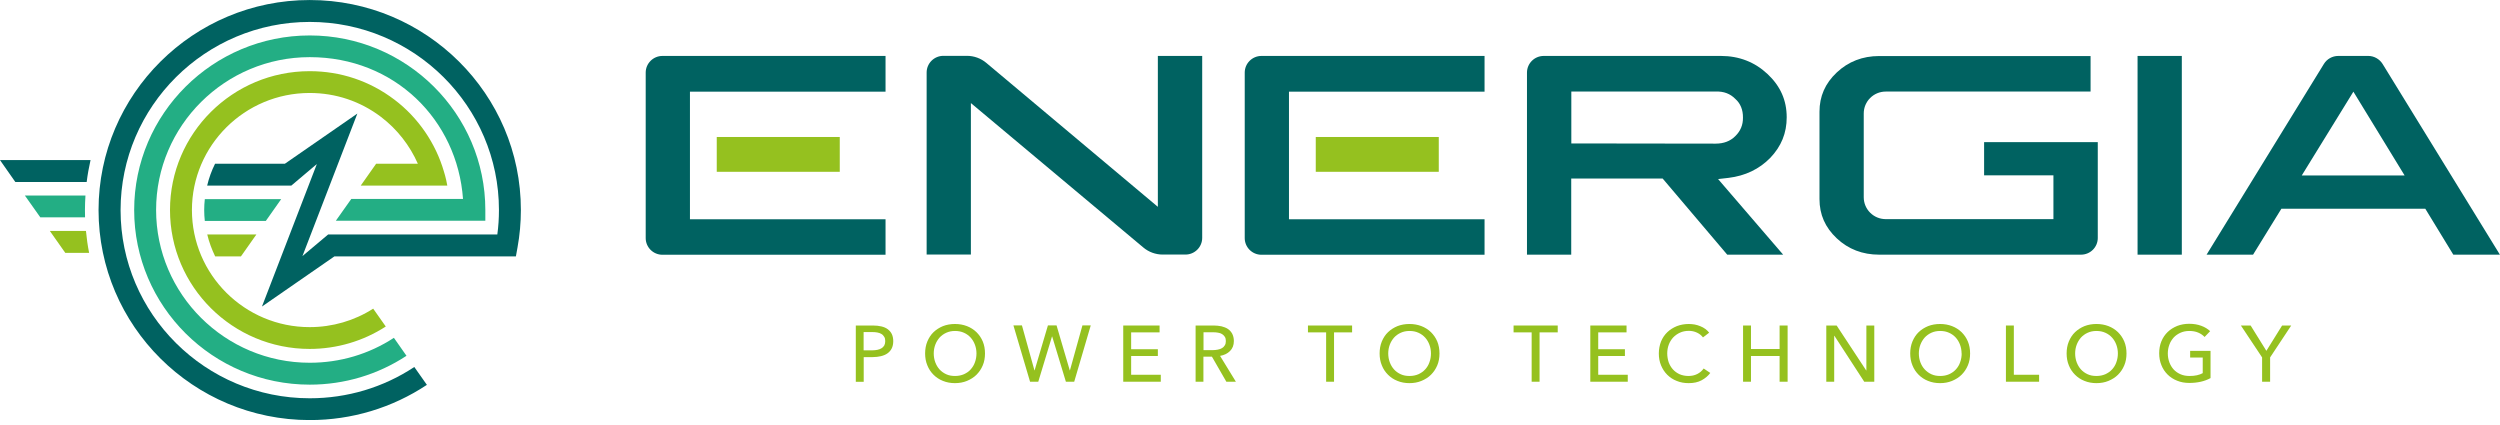
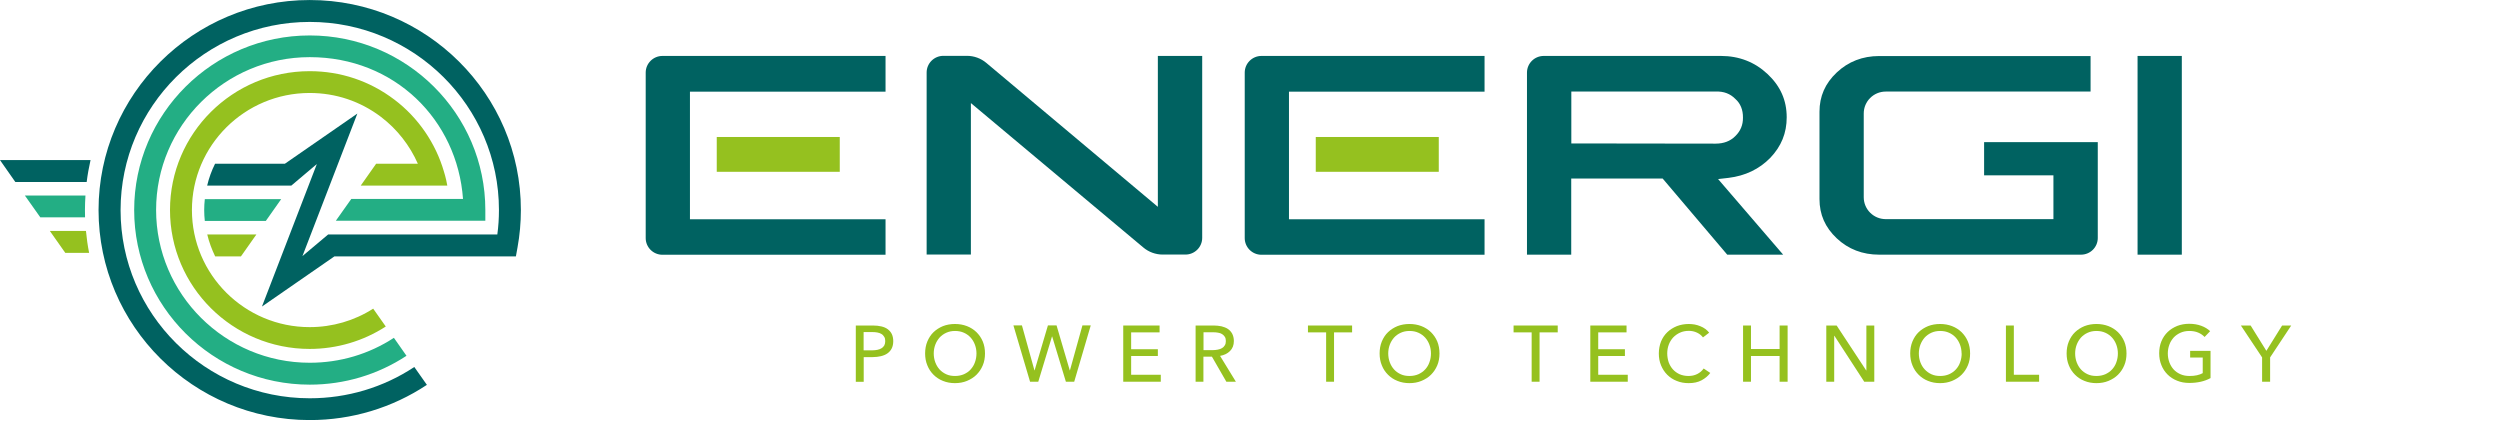
<svg xmlns="http://www.w3.org/2000/svg" width="200" height="34" viewBox="0 0 200 34" fill="none">
  <g clip-path="url(#clip0_1542_165)">
    <path d="M22.499 15.932H16.385C16.353 16.223 16.336 16.513 16.336 16.804C16.336 17.095 16.353 17.393 16.385 17.676H21.265L22.499 15.924V15.932Z" fill="#23AE84" />
    <path d="M19.276 20.51L20.51 18.758H16.58C16.726 19.372 16.945 19.953 17.213 20.51H19.276Z" fill="#95C11F" />
    <path d="M6.796 16.804C6.796 16.416 6.812 16.029 6.837 15.641H1.989L3.223 17.385H6.804C6.804 17.192 6.796 16.998 6.796 16.796" fill="#23AE84" />
    <path d="M6.877 18.475H3.987L5.221 20.227H7.129C7.015 19.654 6.934 19.073 6.877 18.475Z" fill="#95C11F" />
    <path d="M7.251 12.807H0L1.226 14.559H6.934C7.007 13.97 7.113 13.381 7.243 12.807" fill="#006261" />
    <path d="M24.781 0.002C15.468 0.002 7.884 7.535 7.884 16.804C7.884 26.073 15.46 33.606 24.781 33.606C28.142 33.606 31.374 32.629 34.151 30.788L33.144 29.359C30.668 30.998 27.777 31.862 24.781 31.862C16.434 31.862 9.646 25.112 9.646 16.812C9.646 8.512 16.434 1.754 24.781 1.754C33.128 1.754 39.916 8.504 39.916 16.804C39.916 17.458 39.875 18.112 39.786 18.758H26.251L24.196 20.486L28.589 9.085L22.792 13.098H17.206C16.929 13.647 16.718 14.236 16.572 14.85H23.303L25.349 13.122L20.957 24.523L26.754 20.51H41.272L41.402 19.791C41.58 18.814 41.67 17.805 41.67 16.804C41.678 7.535 34.094 0.002 24.781 0.002Z" fill="#006261" />
    <path d="M38.827 16.804C38.827 9.102 32.527 2.836 24.781 2.836C17.035 2.836 10.734 9.102 10.734 16.804C10.734 24.506 17.035 30.772 24.781 30.772C27.549 30.772 30.221 29.973 32.519 28.463L31.512 27.026C29.514 28.334 27.192 29.02 24.781 29.02C18.001 29.02 12.488 23.538 12.488 16.796C12.488 10.054 18.001 4.572 24.781 4.572C31.561 4.572 36.586 9.586 37.041 15.916H28.102L26.867 17.66H38.827V16.788V16.804Z" fill="#23AE84" />
    <path d="M35.783 14.842C35.677 14.22 35.515 13.728 35.515 13.728C34.857 11.459 33.452 9.408 31.552 7.971C29.587 6.478 27.249 5.694 24.773 5.694C18.61 5.694 13.6 10.676 13.6 16.804C13.6 22.932 18.61 27.914 24.773 27.914C26.941 27.914 29.052 27.292 30.862 26.121L29.855 24.692C28.345 25.661 26.583 26.17 24.773 26.17C19.576 26.17 15.354 21.971 15.354 16.804C15.354 11.637 19.576 7.438 24.773 7.438C26.859 7.438 28.832 8.1 30.489 9.36C31.772 10.337 32.786 11.637 33.428 13.098H30.091L28.857 14.85H35.783V14.842Z" fill="#95C11F" />
    <path d="M70.843 4.475H52.996C52.257 4.475 51.656 5.073 51.656 5.807V19.049C51.656 19.783 52.257 20.381 52.996 20.381H70.843V17.539H55.196V7.333H70.843V4.491V4.475Z" fill="#006261" />
    <path d="M92.628 4.475V16.546L78.906 5.032C78.475 4.669 77.923 4.467 77.355 4.467H75.471C74.732 4.467 74.131 5.065 74.131 5.799V20.365H77.671V8.246L91.466 19.799C91.897 20.163 92.449 20.365 93.017 20.365H94.836C95.575 20.365 96.176 19.767 96.176 19.032V4.475H92.62H92.628Z" fill="#006261" />
    <path d="M125.706 7.325H137.252C137.894 7.293 138.43 7.503 138.828 7.915C139.234 8.27 139.445 8.787 139.437 9.408C139.445 9.99 139.242 10.49 138.811 10.902C138.422 11.29 137.894 11.491 137.252 11.491L125.706 11.475V7.325ZM138.186 20.373H142.652L137.447 14.325L138.284 14.229C139.615 14.067 140.736 13.534 141.621 12.63C142.506 11.701 142.936 10.644 142.936 9.384C142.936 8.02 142.433 6.889 141.401 5.92C140.378 4.96 139.12 4.475 137.675 4.475H123.498C122.759 4.475 122.158 5.073 122.158 5.807V20.373H125.698V14.285H133.014L138.178 20.373H138.186Z" fill="#006261" />
    <path d="M158.728 11.378V14.027H164.274V17.531H150.861C149.886 17.531 149.099 16.747 149.099 15.779V9.077C149.099 8.108 149.886 7.325 150.861 7.325H167.246V4.483H150.333C149.009 4.483 147.865 4.927 146.939 5.799C146.013 6.671 145.559 7.705 145.559 8.94V15.924C145.559 17.167 146.013 18.193 146.939 19.065C147.865 19.937 149.009 20.373 150.333 20.373H166.483C167.221 20.373 167.822 19.775 167.822 19.041V11.37H158.737L158.728 11.378Z" fill="#006261" />
    <path d="M174.545 4.475H171.005V20.373H174.545V4.475Z" fill="#006261" />
-     <path d="M188.275 7.341L192.368 14.035H184.142L188.267 7.341H188.275ZM194.024 16.699L196.265 20.373H199.992L190.606 5.113C190.362 4.726 189.924 4.475 189.469 4.475H187.057C186.595 4.475 186.156 4.717 185.913 5.113L176.526 20.373H180.245L182.51 16.699H194.016H194.024Z" fill="#006261" />
    <path d="M67.181 10.959H57.34V13.744H67.181V10.959Z" fill="#95C11F" />
    <path d="M118.764 4.475H100.917C100.178 4.475 99.578 5.073 99.578 5.807V19.049C99.578 19.783 100.178 20.381 100.917 20.381H118.764V17.539H103.118V7.333H118.764V4.491V4.475Z" fill="#006261" />
    <path d="M115.102 10.959H105.261V13.744H115.102V10.959Z" fill="#95C11F" />
    <path d="M69.097 28.027H69.771C69.925 28.027 70.063 28.011 70.193 27.986C70.323 27.962 70.437 27.914 70.526 27.857C70.615 27.801 70.689 27.728 70.746 27.631C70.794 27.534 70.819 27.421 70.819 27.284C70.819 27.147 70.794 27.034 70.737 26.945C70.68 26.856 70.615 26.775 70.518 26.719C70.429 26.662 70.315 26.622 70.185 26.598C70.055 26.573 69.917 26.565 69.771 26.565H69.089V28.019L69.097 28.027ZM68.464 26.041H69.844C70.088 26.041 70.307 26.065 70.51 26.113C70.713 26.162 70.883 26.234 71.022 26.339C71.159 26.444 71.273 26.573 71.346 26.727C71.419 26.888 71.46 27.074 71.46 27.292C71.46 27.51 71.419 27.712 71.338 27.873C71.257 28.035 71.143 28.164 70.997 28.269C70.851 28.374 70.672 28.447 70.469 28.495C70.266 28.543 70.047 28.568 69.812 28.568H69.097V30.546H68.464V26.049V26.041Z" fill="#95C11F" />
    <path d="M78.118 28.277C78.118 28.035 78.077 27.801 77.996 27.583C77.915 27.365 77.801 27.171 77.655 27.009C77.509 26.848 77.322 26.711 77.119 26.622C76.908 26.525 76.672 26.477 76.404 26.477C76.137 26.477 75.909 26.525 75.698 26.622C75.487 26.719 75.308 26.848 75.162 27.009C75.016 27.179 74.902 27.365 74.821 27.583C74.74 27.801 74.699 28.035 74.699 28.277C74.699 28.519 74.74 28.761 74.821 28.979C74.902 29.197 75.016 29.391 75.162 29.553C75.308 29.714 75.487 29.843 75.698 29.94C75.909 30.037 76.137 30.078 76.404 30.078C76.672 30.078 76.9 30.029 77.111 29.94C77.322 29.843 77.509 29.722 77.655 29.553C77.801 29.391 77.923 29.197 77.996 28.979C78.077 28.761 78.118 28.519 78.118 28.277ZM78.8 28.277C78.8 28.624 78.743 28.947 78.621 29.23C78.499 29.52 78.329 29.771 78.118 29.981C77.907 30.191 77.647 30.352 77.355 30.473C77.062 30.594 76.737 30.651 76.396 30.651C76.055 30.651 75.731 30.594 75.438 30.473C75.146 30.36 74.894 30.191 74.683 29.981C74.472 29.771 74.302 29.52 74.188 29.23C74.066 28.939 74.009 28.616 74.009 28.277C74.009 27.938 74.066 27.607 74.188 27.316C74.31 27.026 74.472 26.775 74.683 26.573C74.894 26.372 75.146 26.21 75.438 26.089C75.731 25.976 76.047 25.919 76.396 25.919C76.746 25.919 77.062 25.976 77.355 26.089C77.647 26.202 77.898 26.363 78.118 26.573C78.329 26.783 78.499 27.026 78.621 27.316C78.743 27.607 78.8 27.93 78.8 28.277Z" fill="#95C11F" />
    <path d="M82.754 29.625H82.77L83.834 26.032H84.524L85.58 29.625H85.596L86.594 26.032H87.26L85.937 30.538H85.271L84.175 26.921H84.159L83.062 30.538H82.405L81.073 26.032H81.755L82.754 29.625Z" fill="#95C11F" />
    <path d="M90.492 29.981H92.863V30.538H89.859V26.041H92.766V26.59H90.492V27.938H92.628V28.479H90.492V29.981Z" fill="#95C11F" />
    <path d="M96.281 28.011H97.012C97.158 28.011 97.296 27.994 97.426 27.97C97.556 27.946 97.67 27.906 97.759 27.849C97.856 27.793 97.93 27.72 97.986 27.623C98.043 27.534 98.068 27.421 98.068 27.284C98.068 27.147 98.043 27.034 97.986 26.945C97.93 26.856 97.856 26.783 97.767 26.727C97.678 26.67 97.564 26.63 97.442 26.614C97.321 26.59 97.191 26.581 97.053 26.581H96.281V28.019V28.011ZM96.281 30.538H95.648V26.041H97.101C97.321 26.041 97.524 26.065 97.718 26.105C97.913 26.154 98.084 26.218 98.23 26.315C98.376 26.412 98.49 26.541 98.579 26.703C98.66 26.864 98.709 27.058 98.709 27.284C98.709 27.615 98.603 27.881 98.4 28.083C98.198 28.285 97.93 28.414 97.605 28.471L98.871 30.538H98.108L96.955 28.535H96.273V30.538H96.281Z" fill="#95C11F" />
    <path d="M106.723 30.538H106.09V26.59H104.636V26.041H108.168V26.59H106.723V30.538Z" fill="#95C11F" />
    <path d="M114.477 28.277C114.477 28.035 114.437 27.801 114.355 27.583C114.274 27.365 114.16 27.171 114.014 27.009C113.868 26.848 113.681 26.711 113.478 26.622C113.267 26.525 113.032 26.477 112.764 26.477C112.496 26.477 112.269 26.525 112.058 26.622C111.846 26.719 111.668 26.848 111.522 27.009C111.375 27.179 111.262 27.365 111.181 27.583C111.099 27.801 111.059 28.035 111.059 28.277C111.059 28.519 111.099 28.761 111.181 28.979C111.262 29.197 111.375 29.391 111.522 29.553C111.668 29.714 111.846 29.843 112.058 29.94C112.269 30.037 112.496 30.078 112.764 30.078C113.032 30.078 113.259 30.029 113.47 29.94C113.681 29.843 113.86 29.722 114.014 29.553C114.169 29.383 114.282 29.197 114.355 28.979C114.437 28.761 114.477 28.519 114.477 28.277ZM115.159 28.277C115.159 28.624 115.102 28.947 114.981 29.23C114.859 29.52 114.688 29.771 114.477 29.981C114.266 30.191 114.006 30.352 113.714 30.473C113.422 30.594 113.097 30.651 112.756 30.651C112.415 30.651 112.09 30.594 111.798 30.473C111.505 30.36 111.254 30.191 111.043 29.981C110.831 29.771 110.661 29.52 110.547 29.23C110.425 28.939 110.369 28.616 110.369 28.277C110.369 27.938 110.425 27.607 110.547 27.316C110.669 27.026 110.831 26.775 111.043 26.573C111.254 26.372 111.505 26.21 111.798 26.089C112.09 25.976 112.407 25.919 112.756 25.919C113.105 25.919 113.422 25.976 113.714 26.089C114.006 26.202 114.258 26.363 114.477 26.573C114.688 26.783 114.859 27.026 114.981 27.316C115.102 27.607 115.159 27.93 115.159 28.277Z" fill="#95C11F" />
    <path d="M123.165 30.538H122.532V26.59H121.086V26.041H124.618V26.59H123.165V30.538Z" fill="#95C11F" />
    <path d="M127.858 29.981H130.221V30.538H127.225V26.041H130.123V26.59H127.858V27.938H129.993V28.479H127.858V29.981Z" fill="#95C11F" />
    <path d="M136.822 29.835C136.644 30.078 136.408 30.271 136.124 30.425C135.84 30.578 135.499 30.651 135.093 30.651C134.744 30.651 134.427 30.594 134.135 30.473C133.842 30.36 133.591 30.191 133.379 29.981C133.168 29.771 133.006 29.52 132.884 29.23C132.762 28.939 132.706 28.616 132.706 28.277C132.706 27.938 132.771 27.607 132.884 27.316C133.006 27.026 133.176 26.775 133.388 26.573C133.607 26.363 133.859 26.21 134.151 26.089C134.443 25.976 134.768 25.919 135.109 25.919C135.263 25.919 135.417 25.936 135.572 25.96C135.726 25.992 135.88 26.032 136.026 26.097C136.173 26.154 136.303 26.226 136.424 26.315C136.546 26.404 136.644 26.501 136.733 26.614L136.238 26.993C136.124 26.84 135.97 26.711 135.767 26.614C135.564 26.517 135.344 26.468 135.109 26.468C134.841 26.468 134.606 26.517 134.394 26.614C134.183 26.711 134.005 26.84 133.85 27.001C133.704 27.163 133.582 27.357 133.501 27.575C133.42 27.793 133.379 28.027 133.379 28.269C133.379 28.511 133.42 28.761 133.493 28.979C133.574 29.197 133.688 29.391 133.834 29.553C133.98 29.714 134.159 29.843 134.37 29.94C134.581 30.029 134.817 30.078 135.076 30.078C135.336 30.078 135.564 30.029 135.775 29.924C135.986 29.819 136.156 29.674 136.294 29.48L136.798 29.819L136.822 29.835Z" fill="#95C11F" />
    <path d="M139.445 26.041H140.078V27.922H142.368V26.041H143.009V30.538H142.368V28.479H140.078V30.538H139.445V26.041Z" fill="#95C11F" />
    <path d="M149.294 29.633H149.31V26.041H149.943V30.538H149.139L146.752 26.864H146.736V30.538H146.103V26.041H146.931L149.294 29.633Z" fill="#95C11F" />
    <path d="M156.926 28.277C156.926 28.035 156.885 27.801 156.804 27.583C156.723 27.365 156.609 27.171 156.463 27.009C156.317 26.848 156.13 26.711 155.927 26.622C155.716 26.525 155.481 26.477 155.213 26.477C154.945 26.477 154.717 26.525 154.506 26.622C154.295 26.719 154.117 26.848 153.97 27.009C153.824 27.179 153.711 27.365 153.629 27.583C153.548 27.801 153.508 28.035 153.508 28.277C153.508 28.519 153.548 28.761 153.629 28.979C153.711 29.197 153.824 29.391 153.978 29.553C154.125 29.714 154.303 29.843 154.514 29.94C154.725 30.037 154.953 30.078 155.221 30.078C155.489 30.078 155.716 30.029 155.927 29.94C156.138 29.843 156.317 29.722 156.471 29.553C156.625 29.383 156.739 29.197 156.812 28.979C156.893 28.761 156.934 28.519 156.934 28.277M157.608 28.277C157.608 28.624 157.551 28.947 157.429 29.23C157.307 29.52 157.137 29.771 156.926 29.981C156.715 30.191 156.455 30.352 156.163 30.473C155.87 30.594 155.546 30.651 155.205 30.651C154.863 30.651 154.539 30.594 154.246 30.473C153.954 30.36 153.702 30.191 153.491 29.981C153.28 29.771 153.11 29.52 152.996 29.23C152.874 28.939 152.817 28.616 152.817 28.277C152.817 27.938 152.874 27.607 152.996 27.316C153.118 27.026 153.28 26.775 153.491 26.573C153.702 26.372 153.954 26.21 154.246 26.089C154.539 25.976 154.855 25.919 155.205 25.919C155.554 25.919 155.87 25.976 156.163 26.089C156.455 26.202 156.707 26.363 156.926 26.573C157.137 26.783 157.307 27.026 157.429 27.316C157.551 27.607 157.608 27.93 157.608 28.277Z" fill="#95C11F" />
    <path d="M161.107 29.981H163.129V30.538H160.474V26.041H161.107V29.981Z" fill="#95C11F" />
    <path d="M169.43 28.277C169.43 28.035 169.389 27.801 169.308 27.583C169.227 27.365 169.113 27.171 168.967 27.009C168.821 26.848 168.634 26.711 168.431 26.622C168.22 26.525 167.985 26.477 167.717 26.477C167.449 26.477 167.221 26.525 167.01 26.622C166.799 26.719 166.621 26.848 166.474 27.009C166.328 27.179 166.215 27.365 166.133 27.583C166.052 27.801 166.012 28.035 166.012 28.277C166.012 28.519 166.052 28.761 166.133 28.979C166.215 29.197 166.328 29.391 166.474 29.553C166.621 29.714 166.799 29.843 167.01 29.94C167.221 30.037 167.449 30.078 167.717 30.078C167.985 30.078 168.212 30.029 168.423 29.94C168.634 29.843 168.813 29.722 168.967 29.553C169.121 29.383 169.235 29.197 169.308 28.979C169.389 28.761 169.43 28.519 169.43 28.277ZM170.12 28.277C170.12 28.624 170.063 28.947 169.941 29.23C169.82 29.52 169.649 29.771 169.438 29.981C169.227 30.191 168.967 30.352 168.675 30.473C168.383 30.594 168.058 30.651 167.717 30.651C167.376 30.651 167.051 30.594 166.759 30.473C166.466 30.36 166.215 30.191 166.004 29.981C165.792 29.771 165.622 29.52 165.508 29.23C165.386 28.939 165.33 28.616 165.33 28.277C165.33 27.938 165.386 27.607 165.508 27.316C165.63 27.026 165.792 26.775 166.004 26.573C166.215 26.372 166.466 26.21 166.759 26.089C167.051 25.976 167.368 25.919 167.717 25.919C168.066 25.919 168.383 25.976 168.675 26.089C168.967 26.202 169.219 26.363 169.438 26.573C169.649 26.783 169.82 27.026 169.941 27.316C170.063 27.607 170.12 27.93 170.12 28.277Z" fill="#95C11F" />
    <path d="M176.372 26.961C176.234 26.816 176.064 26.695 175.853 26.606C175.642 26.517 175.406 26.477 175.146 26.477C174.887 26.477 174.643 26.525 174.432 26.622C174.221 26.719 174.034 26.848 173.888 27.009C173.742 27.179 173.62 27.365 173.547 27.583C173.466 27.801 173.425 28.035 173.425 28.277C173.425 28.519 173.466 28.762 173.547 28.98C173.628 29.198 173.742 29.391 173.888 29.553C174.034 29.714 174.221 29.843 174.44 29.94C174.659 30.037 174.903 30.078 175.171 30.078C175.382 30.078 175.577 30.061 175.755 30.021C175.934 29.981 176.088 29.924 176.218 29.852V28.6H175.211V28.067H176.843V30.247C176.608 30.376 176.348 30.473 176.064 30.538C175.78 30.602 175.471 30.635 175.146 30.635C174.789 30.635 174.464 30.578 174.172 30.457C173.88 30.344 173.62 30.174 173.409 29.965C173.198 29.755 173.027 29.504 172.913 29.214C172.792 28.923 172.735 28.6 172.735 28.261C172.735 27.922 172.792 27.591 172.913 27.3C173.035 27.009 173.206 26.759 173.417 26.557C173.636 26.347 173.888 26.194 174.18 26.073C174.472 25.96 174.797 25.903 175.138 25.903C175.504 25.903 175.82 25.96 176.104 26.065C176.389 26.17 176.624 26.315 176.811 26.493L176.372 26.953V26.961Z" fill="#95C11F" />
    <path d="M181.609 30.538H180.968V28.592L179.271 26.041H180.05L181.309 28.067L182.568 26.041H183.298L181.609 28.592V30.538Z" fill="#95C11F" />
  </g>
  <defs>
    <clipPath id="clip0_1542_165">
      <rect width="200" height="33.6" fill="white" />
    </clipPath>
  </defs>
</svg>